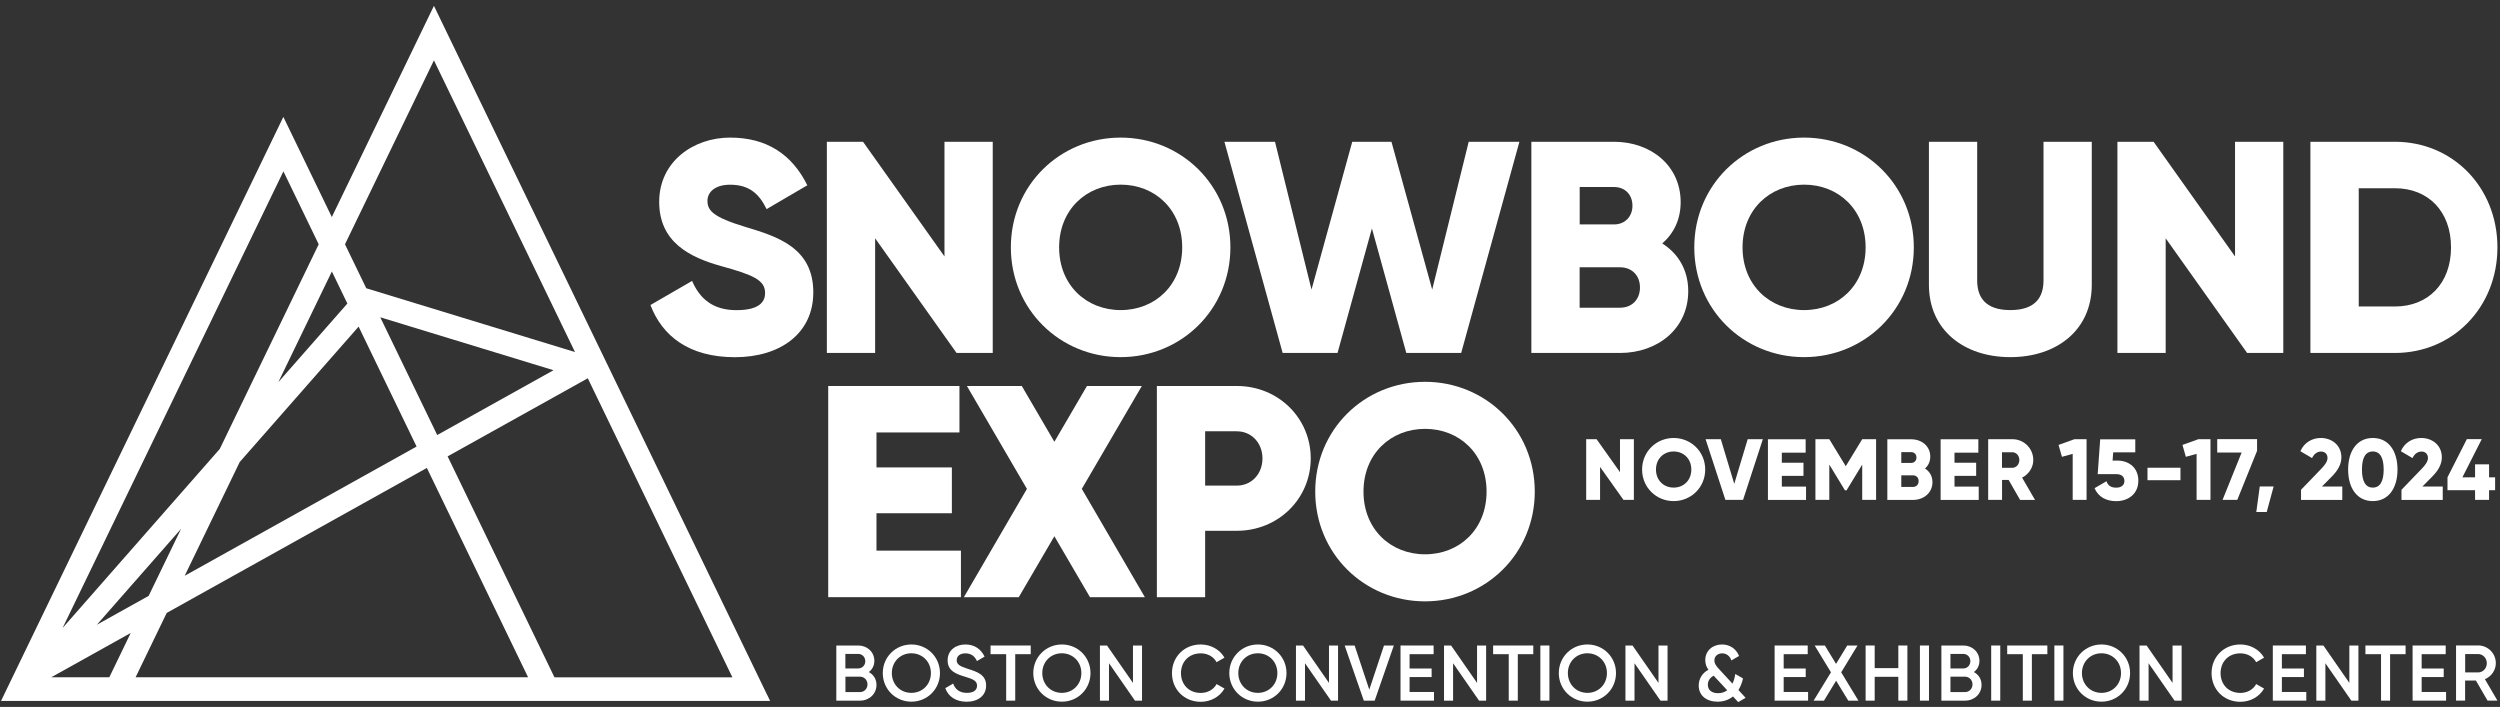
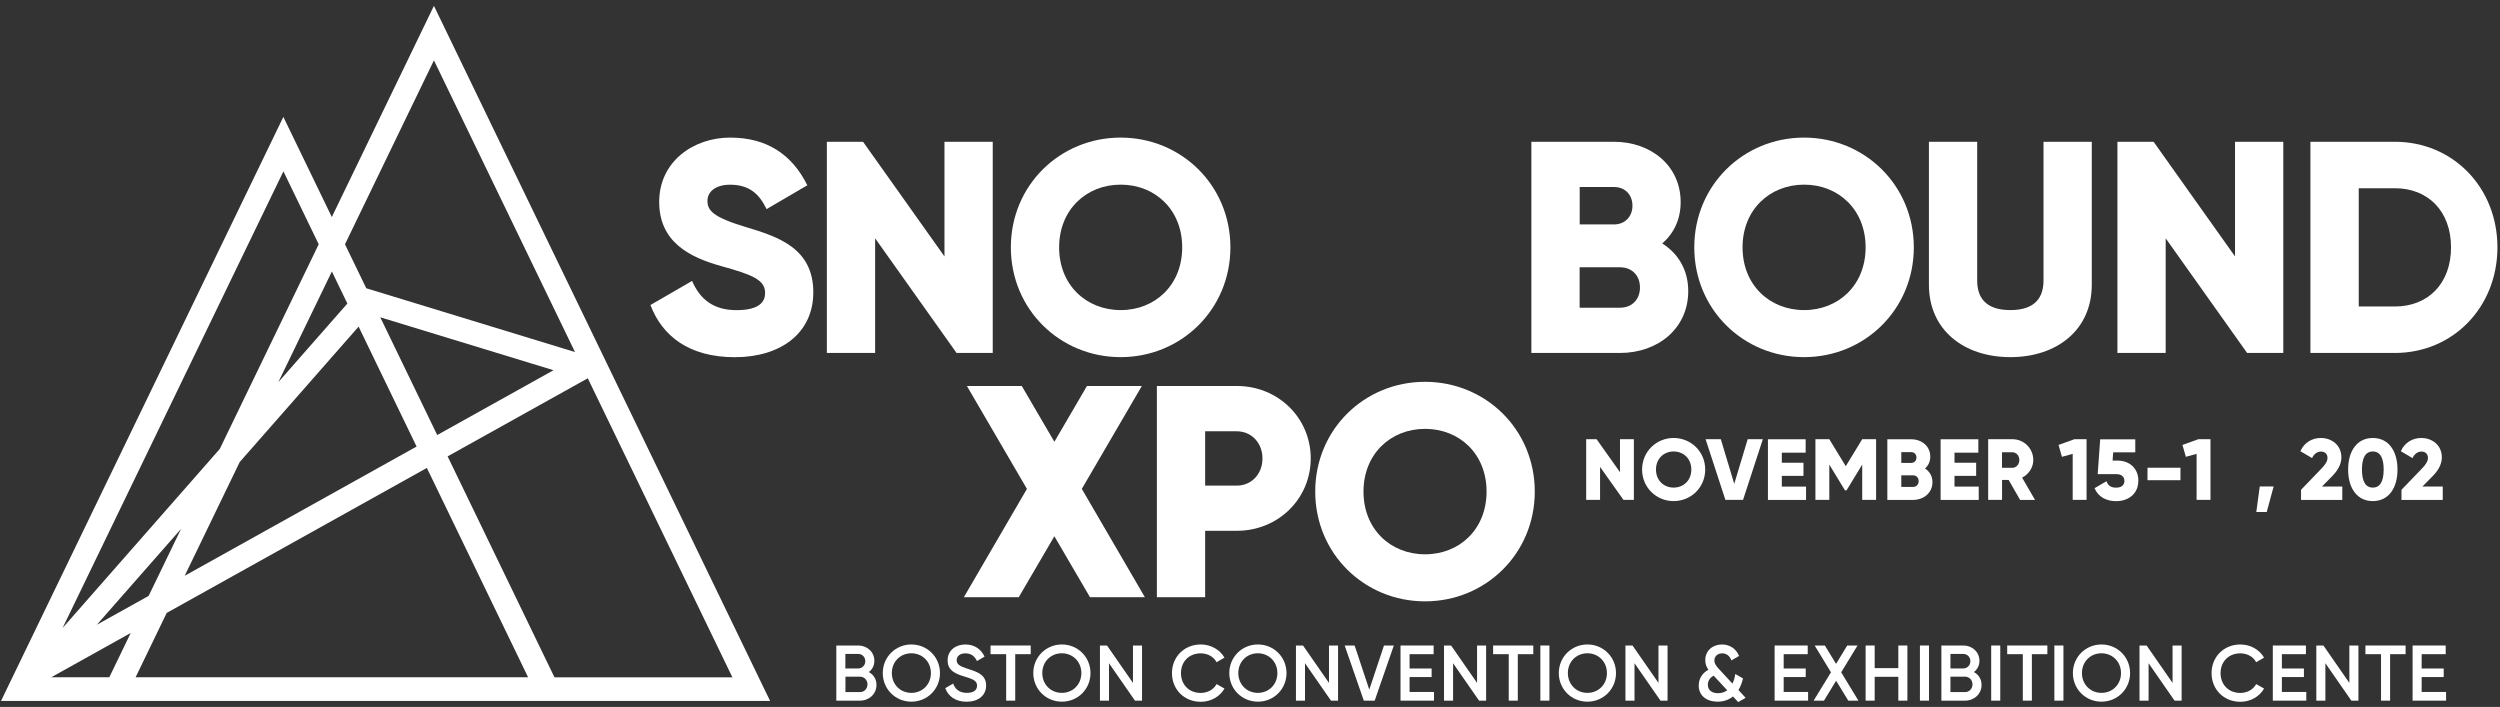
<svg xmlns="http://www.w3.org/2000/svg" width="389" height="110" viewBox="0 0 389 110" fill="none">
  <rect x="0" y="0" width="389" height="110" fill="#333333" stroke="none" />
  <g clip-path="url(#clip0_5_2)">
    <path d="M136.38 106.57C136.38 107.99 135.23 109.02 133.81 109.02H130.13V100.44H133.54C134.92 100.44 136.05 101.44 136.05 102.82C136.05 103.57 135.72 104.18 135.18 104.57C135.9 104.95 136.38 105.65 136.38 106.57ZM131.54 101.76V104.01H133.54C134.16 104.01 134.64 103.52 134.64 102.88C134.64 102.24 134.16 101.75 133.54 101.75H131.54V101.76ZM134.98 106.49C134.98 105.82 134.48 105.29 133.82 105.29H131.55V107.69H133.82C134.48 107.69 134.98 107.16 134.98 106.49Z" fill="white" />
    <path d="M137.36 104.73C137.36 102.24 139.33 100.28 141.81 100.28C144.29 100.28 146.26 102.24 146.26 104.73C146.26 107.22 144.3 109.18 141.81 109.18C139.32 109.18 137.36 107.22 137.36 104.73ZM144.85 104.73C144.85 102.97 143.53 101.65 141.81 101.65C140.09 101.65 138.77 102.96 138.77 104.73C138.77 106.5 140.09 107.81 141.81 107.81C143.53 107.81 144.85 106.5 144.85 104.73Z" fill="white" />
    <path d="M147.1 107.07L148.31 106.36C148.62 107.23 149.28 107.81 150.44 107.81C151.6 107.81 152.03 107.31 152.03 106.68C152.03 105.92 151.36 105.66 150.08 105.27C148.75 104.87 147.45 104.38 147.45 102.76C147.45 101.14 148.76 100.28 150.21 100.28C151.66 100.28 152.66 101.03 153.2 102.17L152.01 102.86C151.7 102.17 151.17 101.66 150.21 101.66C149.39 101.66 148.86 102.08 148.86 102.73C148.86 103.38 149.34 103.67 150.59 104.07C152.01 104.52 153.44 104.96 153.44 106.67C153.44 108.24 152.19 109.19 150.4 109.19C148.71 109.19 147.54 108.36 147.09 107.08L147.1 107.07Z" fill="white" />
    <path d="M160.38 101.79H157.97V109.02H156.56V101.79H154.13V100.44H160.38V101.79Z" fill="white" />
    <path d="M160.78 104.73C160.78 102.24 162.75 100.28 165.23 100.28C167.71 100.28 169.68 102.24 169.68 104.73C169.68 107.22 167.72 109.18 165.23 109.18C162.74 109.18 160.78 107.22 160.78 104.73ZM168.26 104.73C168.26 102.97 166.94 101.65 165.22 101.65C163.5 101.65 162.18 102.96 162.18 104.73C162.18 106.5 163.5 107.81 165.22 107.81C166.94 107.81 168.26 106.5 168.26 104.73Z" fill="white" />
    <path d="M177.7 100.44V109.02H176.6L172.56 103.2V109.02H171.15V100.44H172.25L176.29 106.26V100.44H177.7Z" fill="white" />
    <path d="M182.36 104.73C182.36 102.24 184.24 100.28 186.84 100.28C188.41 100.28 189.81 101.08 190.53 102.33L189.3 103.04C188.85 102.19 187.92 101.66 186.84 101.66C184.99 101.66 183.76 102.97 183.76 104.74C183.76 106.51 184.99 107.82 186.84 107.82C187.92 107.82 188.86 107.28 189.3 106.44L190.53 107.14C189.82 108.39 188.42 109.2 186.84 109.2C184.23 109.2 182.36 107.24 182.36 104.75V104.73Z" fill="white" />
    <path d="M191.28 104.73C191.28 102.24 193.25 100.28 195.73 100.28C198.21 100.28 200.18 102.24 200.18 104.73C200.18 107.22 198.22 109.18 195.73 109.18C193.24 109.18 191.28 107.22 191.28 104.73ZM198.76 104.73C198.76 102.97 197.44 101.65 195.72 101.65C194 101.65 192.68 102.96 192.68 104.73C192.68 106.5 194 107.81 195.72 107.81C197.44 107.81 198.76 106.5 198.76 104.73Z" fill="white" />
    <path d="M208.2 100.44V109.02H207.1L203.06 103.2V109.02H201.65V100.44H202.75L206.79 106.26V100.44H208.2Z" fill="white" />
    <path d="M209.24 100.44H210.78L213.06 107.31L215.35 100.44H216.88L213.9 109.02H212.21L209.23 100.44H209.24Z" fill="white" />
    <path d="M223.13 107.67V109.02H217.92V100.44H223.07V101.79H219.33V104.02H222.76V105.35H219.33V107.67H223.13Z" fill="white" />
    <path d="M231.24 100.44V109.02H230.14L226.1 103.2V109.02H224.69V100.44H225.79L229.83 106.26V100.44H231.24Z" fill="white" />
    <path d="M238.58 101.79H236.17V109.02H234.76V101.79H232.33V100.44H238.58V101.79Z" fill="white" />
    <path d="M241.09 100.44V109.02H239.68V100.44H241.09Z" fill="white" />
    <path d="M242.55 104.73C242.55 102.24 244.52 100.28 247 100.28C249.48 100.28 251.45 102.24 251.45 104.73C251.45 107.22 249.49 109.18 247 109.18C244.51 109.18 242.55 107.22 242.55 104.73ZM250.04 104.73C250.04 102.97 248.72 101.65 247 101.65C245.28 101.65 243.96 102.96 243.96 104.73C243.96 106.5 245.28 107.81 247 107.81C248.72 107.81 250.04 106.5 250.04 104.73Z" fill="white" />
    <path d="M259.47 100.44V109.02H258.37L254.33 103.2V109.02H252.92V100.44H254.02L258.06 106.26V100.44H259.47Z" fill="white" />
    <path d="M270.47 109.25L269.65 108.37C269.04 108.86 268.25 109.18 267.26 109.18C265.54 109.18 264.32 108.24 264.32 106.67C264.32 105.67 264.83 104.75 265.83 104.21C265.54 103.81 265.34 103.34 265.34 102.71C265.34 101.24 266.5 100.28 267.95 100.28C269.1 100.28 270.13 100.9 270.6 102.07L269.4 102.76C269.17 102.07 268.64 101.66 267.97 101.66C267.3 101.66 266.76 102.09 266.76 102.75C266.76 103.3 267.09 103.68 267.49 104.12L269.57 106.37C269.78 105.95 269.93 105.45 270.01 104.87L271.21 105.56C271.08 106.18 270.84 106.82 270.5 107.37L271.62 108.58L270.48 109.24L270.47 109.25ZM268.76 107.41L266.65 105.14C265.99 105.47 265.74 106.03 265.74 106.55C265.74 107.33 266.3 107.86 267.33 107.86C267.89 107.86 268.36 107.7 268.75 107.41H268.76Z" fill="white" />
    <path d="M281.34 107.67V109.02H276.13V100.44H281.28V101.79H277.54V104.02H280.97V105.35H277.54V107.67H281.34Z" fill="white" />
    <path d="M287.59 109.02L285.7 105.92L283.81 109.02H282.2L284.9 104.61L282.36 100.44H283.95L285.69 103.3L287.43 100.44H289.03L286.49 104.61L289.17 109.02H287.56H287.59Z" fill="white" />
    <path d="M296.79 100.44V109.02H295.38V105.31H291.7V109.02H290.29V100.44H291.7V103.96H295.38V100.44H296.79Z" fill="white" />
    <path d="M300.15 100.44V109.02H298.74V100.44H300.15Z" fill="white" />
    <path d="M308.33 106.57C308.33 107.99 307.18 109.02 305.76 109.02H302.08V100.44H305.49C306.87 100.44 308 101.44 308 102.82C308 103.57 307.67 104.18 307.13 104.57C307.85 104.95 308.33 105.65 308.33 106.57ZM303.49 101.76V104.01H305.49C306.11 104.01 306.59 103.52 306.59 102.88C306.59 102.24 306.11 101.75 305.49 101.75H303.49V101.76ZM306.92 106.49C306.92 105.82 306.42 105.29 305.76 105.29H303.49V107.69H305.76C306.42 107.69 306.92 107.16 306.92 106.49Z" fill="white" />
    <path d="M311.24 100.44V109.02H309.83V100.44H311.24Z" fill="white" />
    <path d="M318.57 101.79H316.16V109.02H314.75V101.79H312.32V100.44H318.57V101.79Z" fill="white" />
    <path d="M321.07 100.44V109.02H319.66V100.44H321.07Z" fill="white" />
    <path d="M322.54 104.73C322.54 102.24 324.51 100.28 326.99 100.28C329.47 100.28 331.44 102.24 331.44 104.73C331.44 107.22 329.48 109.18 326.99 109.18C324.5 109.18 322.54 107.22 322.54 104.73ZM330.03 104.73C330.03 102.97 328.71 101.65 326.99 101.65C325.27 101.65 323.95 102.96 323.95 104.73C323.95 106.5 325.27 107.81 326.99 107.81C328.71 107.81 330.03 106.5 330.03 104.73Z" fill="white" />
    <path d="M339.46 100.44V109.02H338.36L334.32 103.2V109.02H332.91V100.44H334.01L338.05 106.26V100.44H339.46Z" fill="white" />
    <path d="M344.12 104.73C344.12 102.24 346 100.28 348.6 100.28C350.17 100.28 351.57 101.08 352.29 102.33L351.06 103.04C350.61 102.19 349.68 101.66 348.6 101.66C346.75 101.66 345.52 102.97 345.52 104.74C345.52 106.51 346.75 107.82 348.6 107.82C349.68 107.82 350.62 107.28 351.06 106.44L352.29 107.14C351.58 108.39 350.18 109.2 348.6 109.2C345.99 109.2 344.12 107.24 344.12 104.75V104.73Z" fill="white" />
    <path d="M358.86 107.67V109.02H353.65V100.44H358.8V101.79H355.06V104.02H358.49V105.35H355.06V107.67H358.86Z" fill="white" />
    <path d="M366.97 100.44V109.02H365.87L361.83 103.2V109.02H360.42V100.44H361.52L365.56 106.26V100.44H366.97Z" fill="white" />
    <path d="M374.31 101.79H371.9V109.02H370.49V101.79H368.06V100.44H374.31V101.79Z" fill="white" />
    <path d="M380.61 107.67V109.02H375.4V100.44H380.55V101.79H376.81V104.02H380.24V105.35H376.81V107.67H380.61Z" fill="white" />
-     <path d="M385.24 105.89H383.57V109.01H382.16V100.43H385.59C387.12 100.43 388.35 101.66 388.35 103.19C388.35 104.29 387.65 105.27 386.65 105.68L388.6 109.01H387.06L385.25 105.89H385.24ZM383.58 104.63H385.6C386.35 104.63 386.95 103.99 386.95 103.2C386.95 102.41 386.35 101.77 385.6 101.77H383.58V104.64V104.63Z" fill="white" />
    <path d="M119.37 108.13L94.4 56.5L87.33 41.88L68.11 2.13L67.52 0.91L66.93 2.13L51.63 33.77L44.68 19.41L44.09 18.19L43.5 19.41L0.61 108.13L0.16 109.07H119.83L119.38 108.13H119.37ZM9.76 97.67L44.1 26.66L49.59 38.01L34.2 69.85L9.77 97.68L9.76 97.67ZM25.94 95.37L66.42 72.81L82.17 105.38H21.1L25.94 95.37ZM86.12 57.61L68.03 67.69L60.77 52.68L59.17 49.37L86.11 57.6L86.12 57.61ZM28.74 89.59L37.3 71.89L55.8 50.82L57.47 54.28L64.82 69.48L28.74 89.59ZM28.18 82.28L23.13 92.72L15.07 97.21L28.18 82.28ZM56.99 44.85L53.68 38.01L67.52 9.39L84.01 43.49L89.47 54.78L56.98 44.85H56.99ZM20.34 98.49L17.01 105.38H7.98L20.34 98.49ZM86.27 105.38L69.65 71.01L91.46 58.86L113.96 105.39H86.28L86.27 105.38ZM43.31 59.46L51.64 42.24L54.05 47.23L43.31 59.46Z" fill="white" />
-     <path d="M149.52 85.69V92.92H128.87V60.06H149.29V67.29H136.38V72.73H148.11V79.86H136.38V85.68H149.52V85.69Z" fill="white" />
    <path d="M169.6 92.92L164.06 83.44L158.52 92.92H149.98L159.79 76.07L150.45 60.06H158.99L164.06 68.74L169.13 60.06H177.67L168.33 76.07L178.14 92.92H169.6Z" fill="white" />
    <path d="M203.95 71.33C203.95 77.57 198.93 82.59 192.45 82.59H187.52V92.92H180.01V60.06H192.45C198.93 60.06 203.95 65.08 203.95 71.32V71.33ZM196.44 71.33C196.44 68.94 194.75 67.11 192.45 67.11H187.52V75.56H192.45C194.75 75.56 196.44 73.73 196.44 71.34V71.33Z" fill="white" />
    <path d="M204.65 76.49C204.65 66.82 212.3 59.41 221.73 59.41C231.16 59.41 238.81 66.83 238.81 76.49C238.81 86.15 231.16 93.57 221.73 93.57C212.3 93.57 204.65 86.15 204.65 76.49ZM231.31 76.49C231.31 70.62 227.09 66.73 221.74 66.73C216.39 66.73 212.16 70.63 212.16 76.49C212.16 82.35 216.38 86.25 221.74 86.25C227.1 86.25 231.31 82.35 231.31 76.49Z" fill="white" />
    <path d="M101.21 47.46L107.69 43.71C108.86 46.43 110.88 48.26 114.59 48.26C118.3 48.26 119.05 46.85 119.05 45.59C119.05 43.57 117.17 42.77 112.24 41.41C107.36 40.05 102.57 37.7 102.57 31.41C102.57 25.12 107.92 21.41 113.6 21.41C119.28 21.41 123.22 23.99 125.62 28.83L119.28 32.54C118.15 30.19 116.6 28.74 113.6 28.74C111.25 28.74 110.08 29.91 110.08 31.23C110.08 32.73 110.88 33.77 115.99 35.31C120.97 36.81 126.55 38.55 126.55 45.49C126.55 51.83 121.48 55.58 114.35 55.58C107.22 55.58 103.04 52.29 101.21 47.46Z" fill="white" />
    <path d="M154.47 22.06V54.92H148.84L136.17 37.08V54.92H128.66V22.06H134.29L146.96 39.9V22.06H154.47Z" fill="white" />
    <path d="M157.29 38.49C157.29 28.82 164.94 21.41 174.37 21.41C183.8 21.41 191.45 28.83 191.45 38.49C191.45 48.15 183.8 55.57 174.37 55.57C164.94 55.57 157.29 48.15 157.29 38.49ZM183.95 38.49C183.95 32.62 179.73 28.73 174.38 28.73C169.03 28.73 164.8 32.63 164.8 38.49C164.8 44.35 169.02 48.25 174.38 48.25C179.74 48.25 183.95 44.35 183.95 38.49Z" fill="white" />
-     <path d="M190.51 22.06H198.39L204.07 45.06L210.41 22.06H216.51L222.85 45.06L228.53 22.06H236.42L227.36 54.92H218.82L213.47 35.54L208.12 54.92H199.58L190.52 22.06H190.51Z" fill="white" />
    <path d="M262.69 45.3C262.69 51.12 257.95 54.92 252.08 54.92H238.28V22.06H251.14C256.87 22.06 261.51 25.77 261.51 31.45C261.51 34.17 260.43 36.33 258.65 37.88C261.09 39.43 262.69 41.96 262.69 45.3ZM245.8 29.1V34.92H251.15C252.84 34.92 254.01 33.7 254.01 32.01C254.01 30.32 252.88 29.1 251.15 29.1H245.8ZM255.18 44.73C255.18 42.9 253.96 41.59 252.08 41.59H245.79V47.88H252.08C253.96 47.88 255.18 46.57 255.18 44.73Z" fill="white" />
    <path d="M263.63 38.49C263.63 28.82 271.28 21.41 280.71 21.41C290.14 21.41 297.79 28.83 297.79 38.49C297.79 48.15 290.14 55.57 280.71 55.57C271.28 55.57 263.63 48.15 263.63 38.49ZM290.29 38.49C290.29 32.62 286.07 28.73 280.72 28.73C275.37 28.73 271.14 32.63 271.14 38.49C271.14 44.35 275.36 48.25 280.72 48.25C286.08 48.25 290.29 44.35 290.29 38.49Z" fill="white" />
    <path d="M300.14 44.31V22.06H307.65V43.65C307.65 46.14 308.82 48.25 312.81 48.25C316.8 48.25 317.97 46.14 317.97 43.65V22.06H325.48V44.31C325.48 51.35 320.04 55.57 312.81 55.57C305.58 55.57 300.14 51.35 300.14 44.31Z" fill="white" />
    <path d="M355.28 22.06V54.92H349.65L336.98 37.08V54.92H329.47V22.06H335.1L347.77 39.9V22.06H355.28Z" fill="white" />
    <path d="M388.6 38.49C388.6 47.78 381.7 54.92 372.64 54.92H359.5V22.06H372.64C381.7 22.06 388.6 29.19 388.6 38.49ZM381.38 38.49C381.38 32.86 377.81 29.29 372.65 29.29H367.02V47.69H372.65C377.81 47.69 381.38 44.12 381.38 38.49Z" fill="white" />
    <path d="M254.23 68.34V77.78H252.61L248.97 72.65V77.78H246.81V68.34H248.43L252.07 73.47V68.34H254.23Z" fill="white" />
    <path d="M255.51 73.06C255.51 70.28 257.71 68.15 260.42 68.15C263.13 68.15 265.33 70.28 265.33 73.06C265.33 75.84 263.13 77.97 260.42 77.97C257.71 77.97 255.51 75.84 255.51 73.06ZM263.17 73.06C263.17 71.37 261.96 70.25 260.42 70.25C258.88 70.25 257.67 71.37 257.67 73.06C257.67 74.75 258.88 75.87 260.42 75.87C261.96 75.87 263.17 74.75 263.17 73.06Z" fill="white" />
    <path d="M265.4 68.34H267.76L269.85 75.29L271.94 68.34H274.3L271.22 77.78H268.47L265.39 68.34H265.4Z" fill="white" />
    <path d="M281.02 75.71V77.79H275.09V68.35H280.96V70.43H277.25V72H280.62V74.05H277.25V75.72H281.03L281.02 75.71Z" fill="white" />
    <path d="M291.92 77.78H289.76V72.29L287.32 76.3H287.08L284.64 72.29V77.78H282.48V68.34H284.64L287.2 72.54L289.76 68.34H291.92V77.78Z" fill="white" />
    <path d="M300.69 75.02C300.69 76.69 299.33 77.79 297.64 77.79H293.67V68.35H297.37C299.02 68.35 300.35 69.42 300.35 71.05C300.35 71.83 300.04 72.45 299.53 72.9C300.23 73.35 300.69 74.07 300.69 75.03V75.02ZM295.84 70.36V72.03H297.38C297.87 72.03 298.2 71.68 298.2 71.19C298.2 70.7 297.88 70.35 297.38 70.35H295.84V70.36ZM298.54 74.86C298.54 74.33 298.19 73.96 297.65 73.96H295.84V75.77H297.65C298.19 75.77 298.54 75.39 298.54 74.87V74.86Z" fill="white" />
    <path d="M307.89 75.71V77.79H301.96V68.35H307.83V70.43H304.12V72H307.49V74.05H304.12V75.72H307.9L307.89 75.71Z" fill="white" />
    <path d="M312.54 74.68H311.52V77.78H309.36V68.34H313.14C314.93 68.34 316.38 69.78 316.38 71.58C316.38 72.74 315.68 73.79 314.64 74.32L316.65 77.79H314.33L312.55 74.69L312.54 74.68ZM311.51 72.79H313.13C313.72 72.79 314.21 72.26 314.21 71.58C314.21 70.9 313.72 70.37 313.13 70.37H311.51V72.8V72.79Z" fill="white" />
    <path d="M324.67 68.34V77.78H322.51V70.62L320.84 71.08L320.31 69.23L322.78 68.34H324.67Z" fill="white" />
    <path d="M332.72 74.82C332.72 76.9 331.1 77.98 329.28 77.98C327.78 77.98 326.49 77.35 325.91 75.96L327.77 74.88C327.99 75.5 328.39 75.88 329.28 75.88C330.17 75.88 330.56 75.41 330.56 74.83C330.56 74.25 330.17 73.78 329.35 73.78H326.4L326.79 68.36H332.25V70.38H328.81L328.72 71.67H329.49C331.24 71.67 332.73 72.75 332.73 74.83L332.72 74.82Z" fill="white" />
    <path d="M334.15 72.78H339.28V74.72H334.15V72.78Z" fill="white" />
    <path d="M343.95 68.34V77.78H341.79V70.62L340.12 71.08L339.59 69.23L342.06 68.34H343.95Z" fill="white" />
-     <path d="M351.2 68.34V70.15L348.12 77.78H345.83L348.8 70.41H345V68.33H351.21L351.2 68.34Z" fill="white" />
    <path d="M352.7 79.67H351.08L351.62 75.69H353.78L352.7 79.67Z" fill="white" />
    <path d="M358.03 76.22L361.2 72.93C361.75 72.36 362.16 71.81 362.16 71.26C362.16 70.67 361.78 70.26 361.15 70.26C360.52 70.26 360.02 70.69 359.76 71.28L357.94 70.21C358.55 68.81 359.82 68.15 361.12 68.15C362.81 68.15 364.32 69.26 364.32 71.16C364.32 72.29 363.71 73.26 362.85 74.13L361.29 75.71H364.46V77.79H358.04V76.23L358.03 76.22Z" fill="white" />
    <path d="M365.37 73.06C365.37 70.15 366.77 68.15 369.21 68.15C371.65 68.15 373.05 70.15 373.05 73.06C373.05 75.97 371.65 77.97 369.21 77.97C366.77 77.97 365.37 75.97 365.37 73.06ZM370.9 73.06C370.9 71.24 370.35 70.25 369.21 70.25C368.07 70.25 367.52 71.23 367.52 73.06C367.52 74.89 368.07 75.87 369.21 75.87C370.35 75.87 370.9 74.88 370.9 73.06Z" fill="white" />
    <path d="M373.66 76.22L376.83 72.93C377.38 72.36 377.79 71.81 377.79 71.26C377.79 70.67 377.41 70.26 376.78 70.26C376.15 70.26 375.65 70.69 375.39 71.28L373.57 70.21C374.18 68.81 375.45 68.15 376.75 68.15C378.44 68.15 379.95 69.26 379.95 71.16C379.95 72.29 379.34 73.26 378.48 74.13L376.92 75.71H380.09V77.79H373.67V76.23L373.66 76.22Z" fill="white" />
-     <path d="M388.24 76.27H387.3V77.78H385.12V76.27H380.83V74.27L383.84 68.33H386.16L383.15 74.27H385.12V72.25H387.3V74.27H388.24V76.27Z" fill="white" />
  </g>
  <defs>
    <clipPath id="clip0_5_2">
      <rect width="389" height="110" fill="white" />
    </clipPath>
  </defs>
</svg>